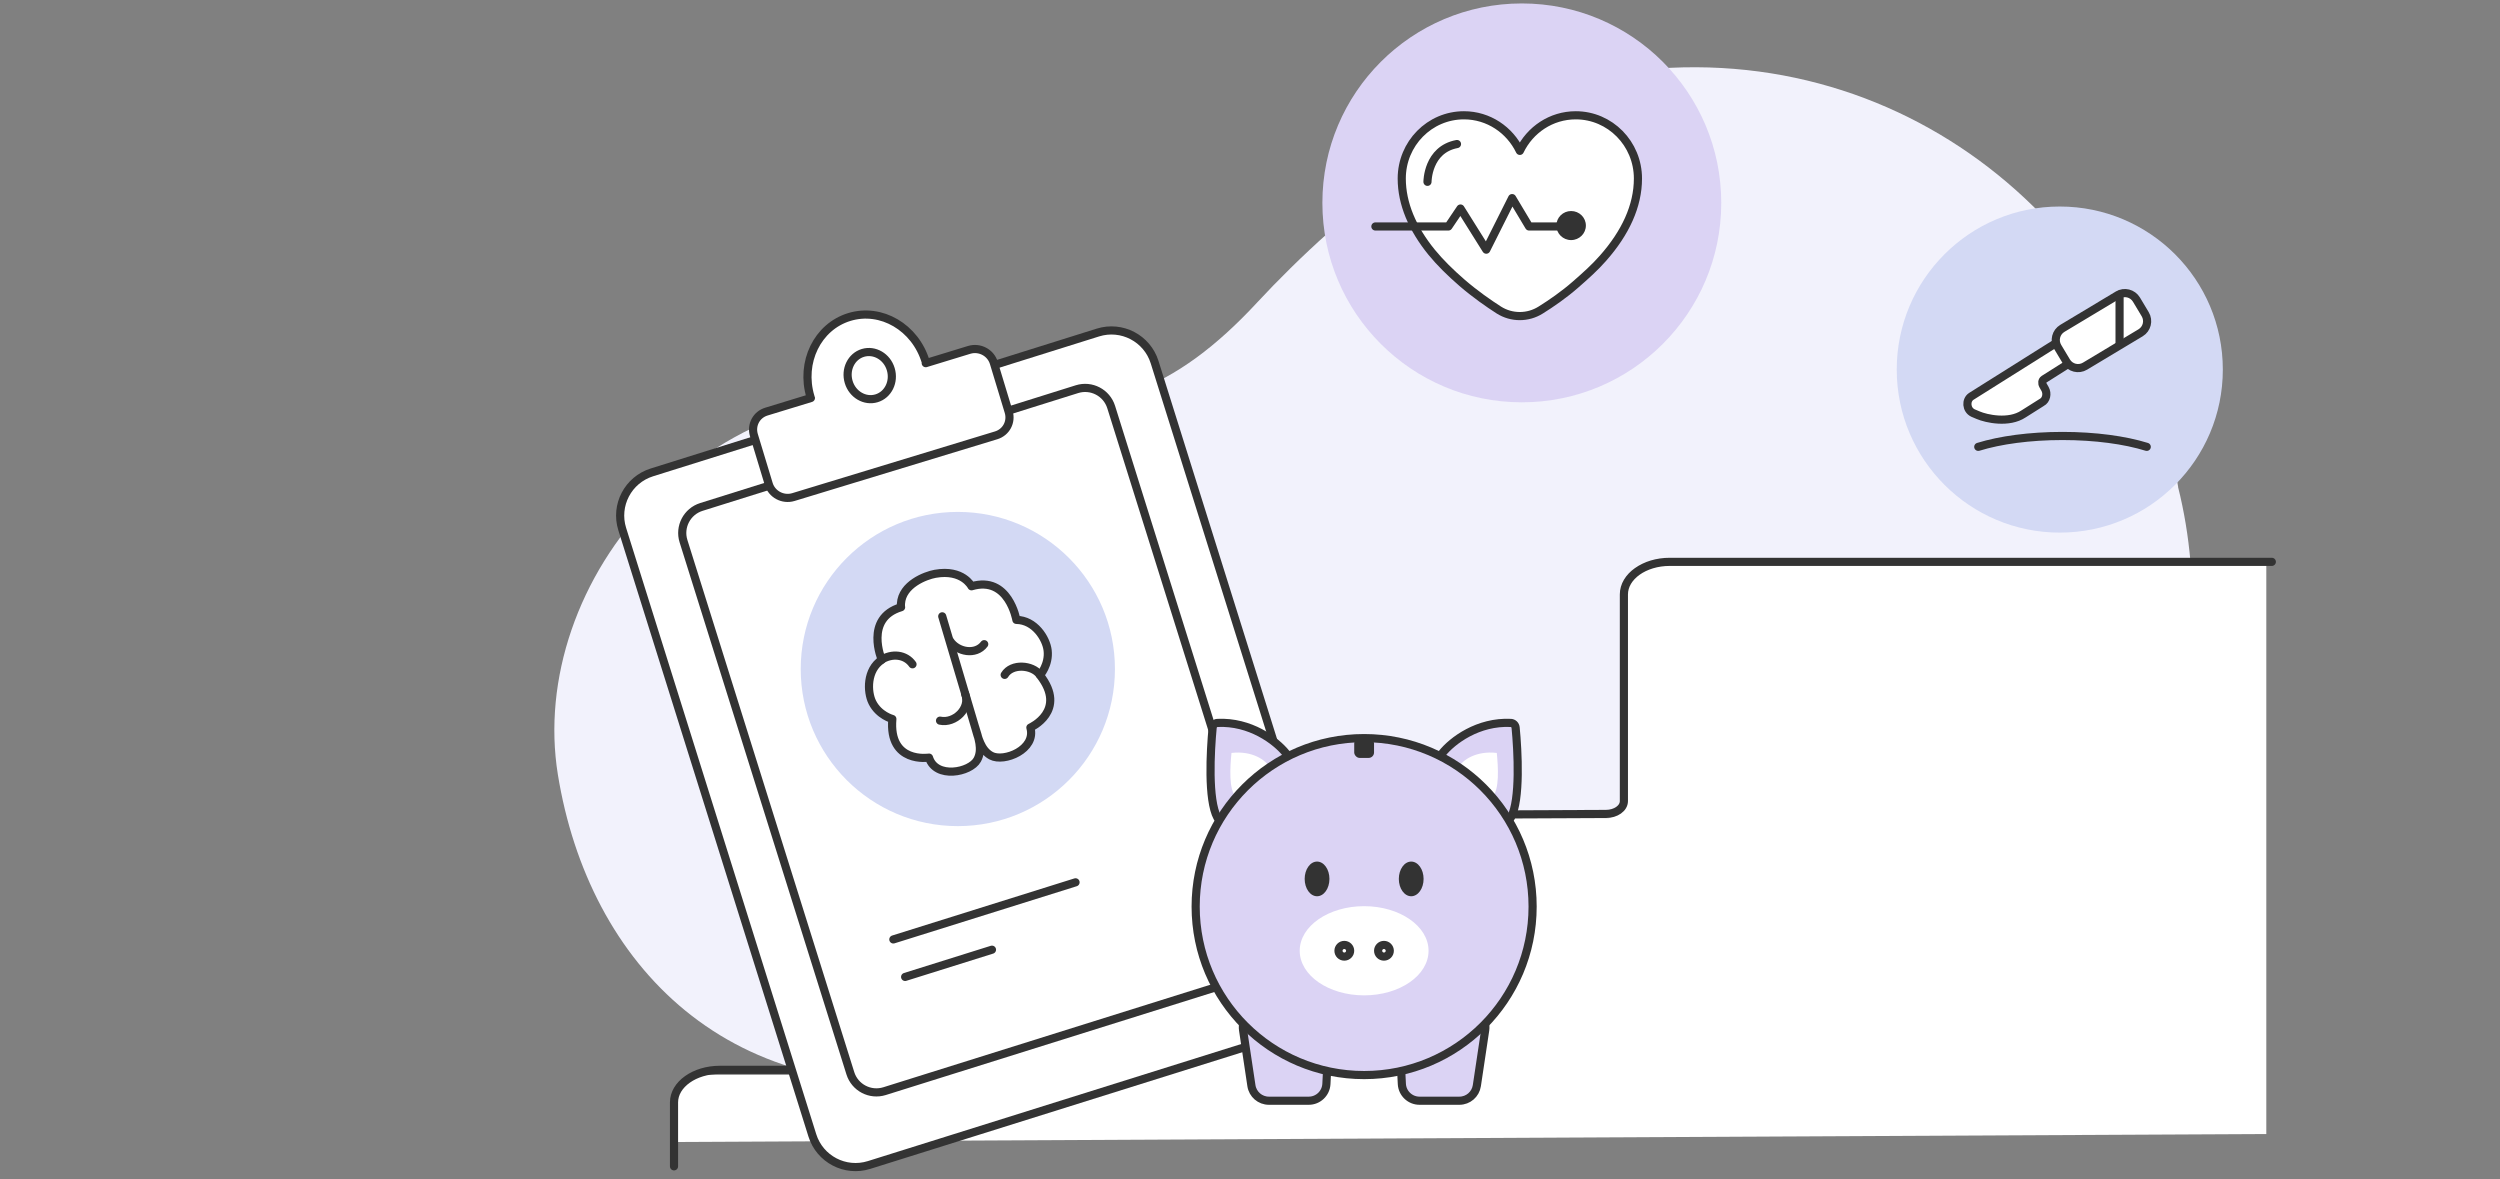
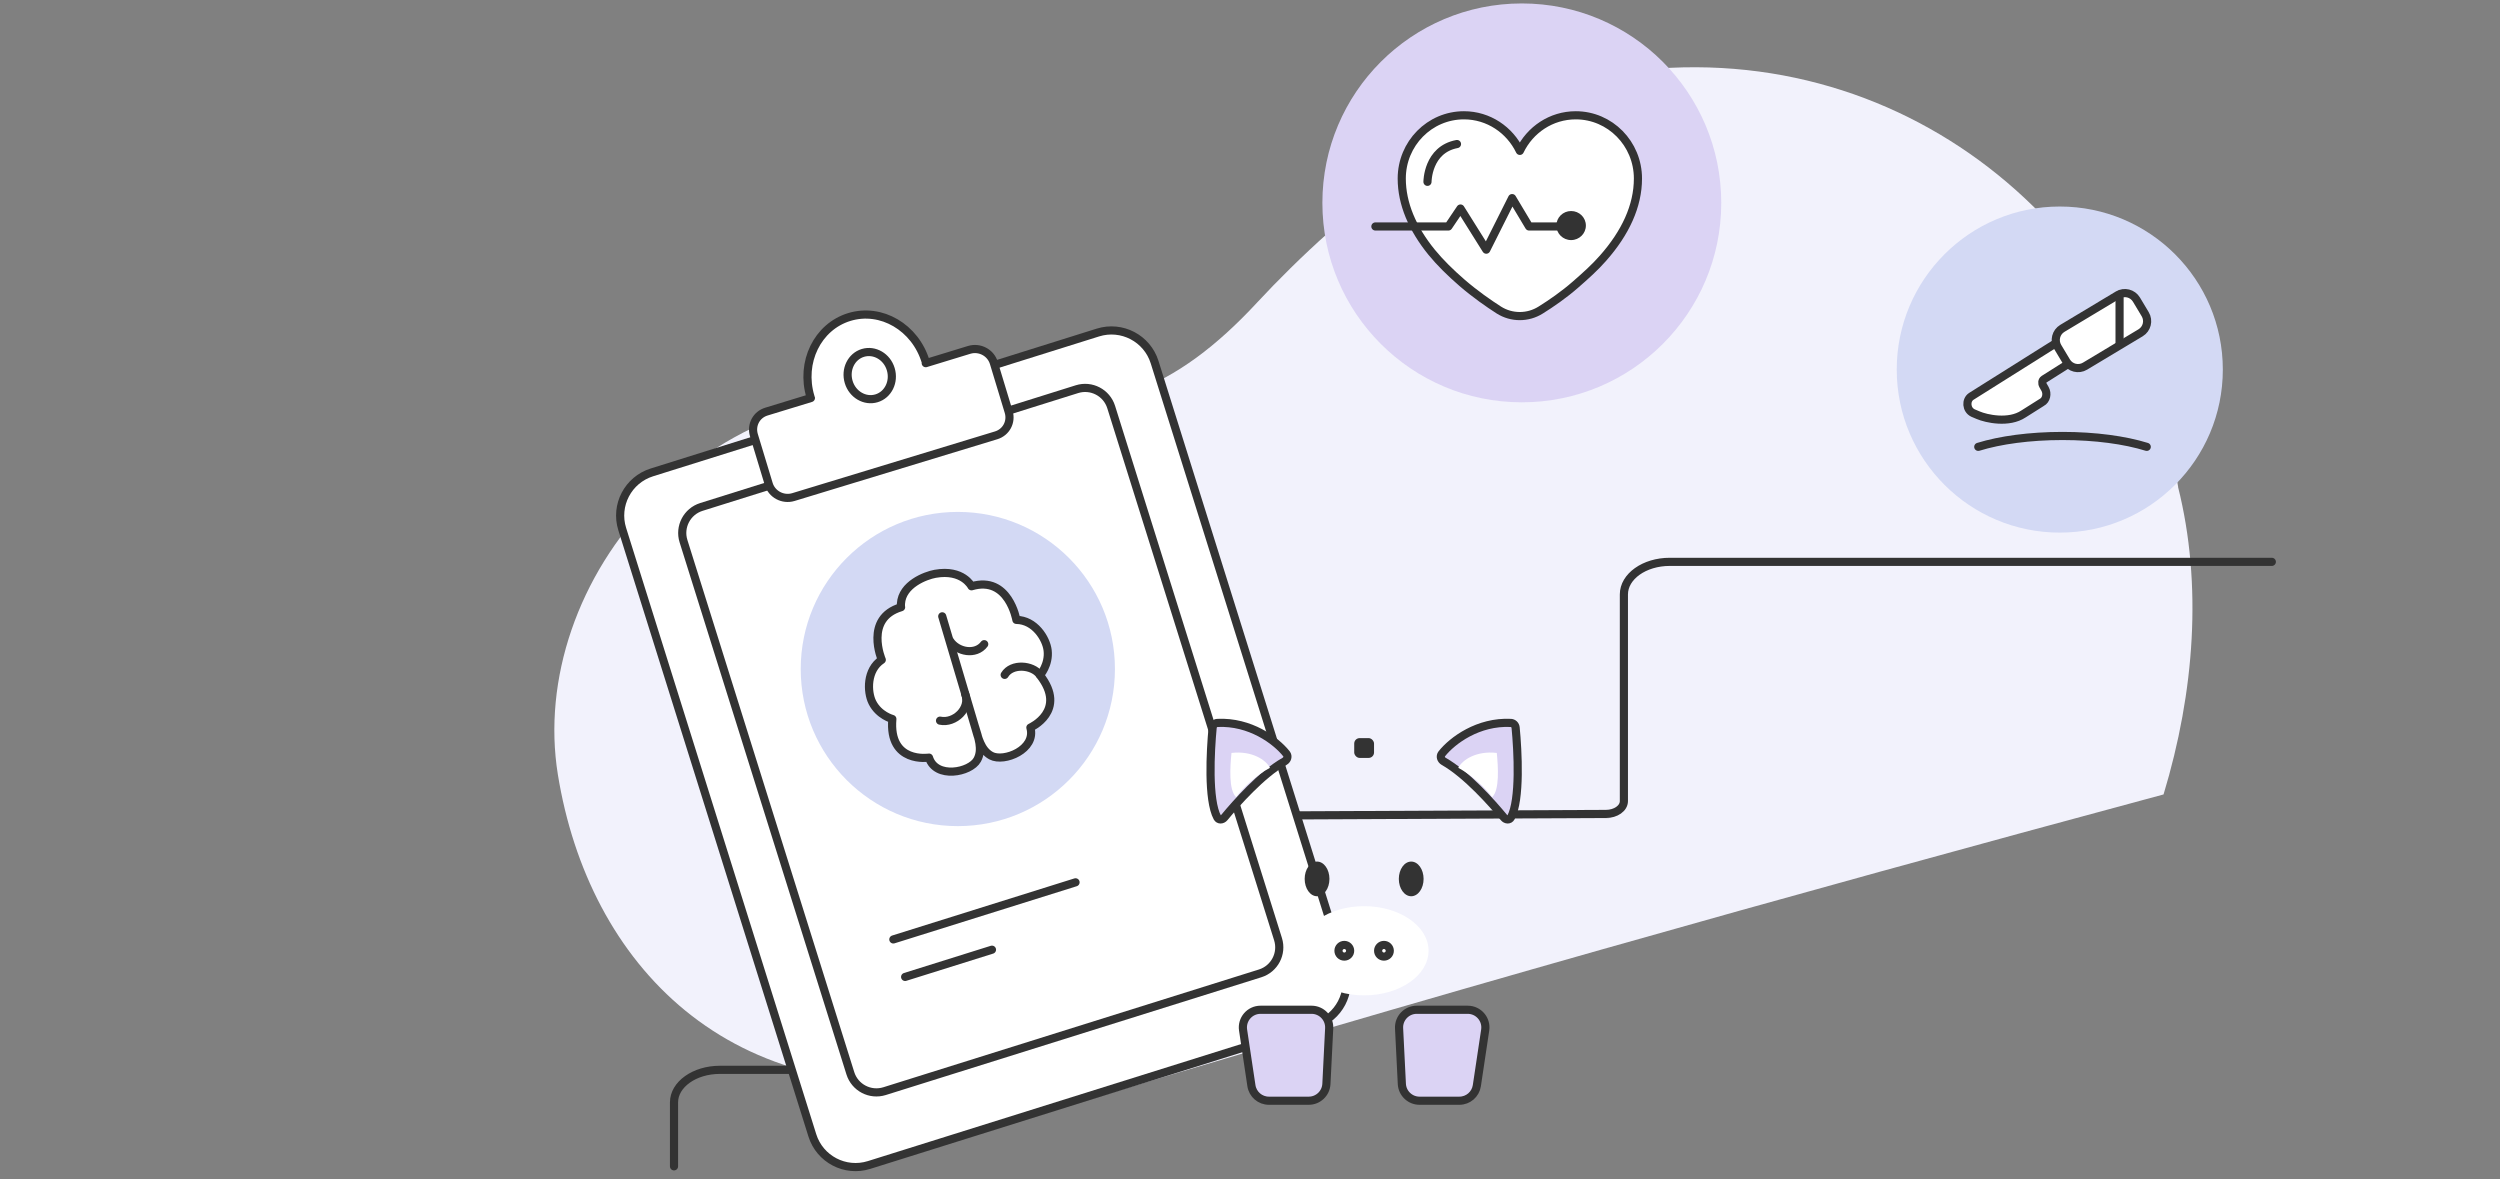
<svg xmlns="http://www.w3.org/2000/svg" width="460" height="217" viewBox="0 0 460 217" fill="none">
  <rect x="0" y="0" width="460" height="217" fill="#808080" stroke="none" />
  <path d="M400.778 89.578C393.11 42.172 349.706 5.61 297.725 13.432C272.497 17.252 246.583 39.206 231.247 55.731C216.541 71.584 201.681 78.175 180.973 72.536C128.697 65.721 97.019 107.628 102.644 142.497C108.283 177.366 134.21 204.959 178.748 198.243C183.967 197.459 187.465 200.593 192.292 204.735C260.295 184.097 327.906 165.081 398.092 146.177C403.815 127.288 405.256 107.516 400.764 89.606L400.778 89.578Z" fill="#F2F2FC" />
-   <path d="M411 103.381H303.597C300.91 103.381 298.728 106.081 298.728 109.412V147.079C298.728 148.394 297.874 149.458 296.811 149.472L216.145 149.835C213.458 149.835 211.275 152.536 211.275 155.866V195.365C211.275 196.68 210.408 197.758 209.345 197.758H128.887C126.201 197.758 124.018 200.458 124.018 203.789V210.132L417 208.664V103.395L411 103.381Z" fill="white" />
  <path d="M418.016 103.381H307.22C302.574 103.381 298.796 106.067 298.796 109.37V147.401C298.796 148.716 297.313 149.765 295.48 149.765L219.823 150.115C215.178 150.115 211.4 152.802 211.4 156.104V194.485C211.4 195.8 209.917 196.85 208.07 196.85H132.441C127.796 196.85 124.018 199.536 124.018 202.838V214.606" stroke="#333333" stroke-width="1.5" stroke-linecap="round" stroke-linejoin="round" />
-   <path d="M202.015 61.186L119.944 86.921C115.557 88.297 113.115 92.969 114.491 97.356L149.47 208.906C150.846 213.294 155.518 215.735 159.905 214.359L241.976 188.624C246.363 187.249 248.805 182.577 247.429 178.189L212.45 66.639C211.074 62.252 206.402 59.81 202.015 61.186Z" fill="white" stroke="#333333" stroke-width="1.5" stroke-linecap="round" stroke-linejoin="round" />
+   <path d="M202.015 61.186L119.944 86.921C115.557 88.297 113.115 92.969 114.491 97.356L149.47 208.906C150.846 213.294 155.518 215.735 159.905 214.359L241.976 188.624C246.363 187.249 248.805 182.577 247.429 178.189L212.45 66.639C211.074 62.252 206.402 59.81 202.015 61.186" fill="white" stroke="#333333" stroke-width="1.5" stroke-linecap="round" stroke-linejoin="round" />
  <path d="M198.161 71.608L129.054 93.278C126.407 94.108 124.934 96.927 125.764 99.574L156.464 197.48C157.295 200.127 160.113 201.6 162.761 200.77L231.867 179.1C234.514 178.27 235.987 175.451 235.157 172.804L204.457 74.898C203.627 72.251 200.808 70.778 198.161 71.608Z" fill="white" stroke="#333333" stroke-width="1.5" stroke-linecap="round" stroke-linejoin="round" />
  <path d="M170.377 66.78C170.377 66.78 170.363 66.626 170.321 66.542C168.418 60.232 162.136 56.538 156.273 58.329C150.41 60.12 147.22 66.668 149.123 73.007C149.137 73.091 149.193 73.147 149.207 73.231L141.021 75.735C139.174 76.295 138.167 78.198 138.713 80.045L141.441 89.042C142.015 90.959 144.058 92.037 145.975 91.463L183.292 80.101C185.139 79.541 186.147 77.638 185.601 75.791L182.873 66.794C182.299 64.877 180.256 63.8 178.339 64.374L170.335 66.822H170.349L170.377 66.78Z" fill="white" stroke="#333333" stroke-width="1.5" stroke-linecap="round" stroke-linejoin="round" />
  <path d="M163.899 67.928C164.599 70.237 163.423 72.643 161.282 73.287C159.142 73.931 156.847 72.587 156.161 70.293C155.462 67.984 156.637 65.577 158.778 64.933C160.919 64.29 163.213 65.633 163.899 67.928Z" fill="white" stroke="#333333" stroke-width="1.5" stroke-linecap="round" stroke-linejoin="round" />
  <path d="M164.375 172.856L197.9 162.348" stroke="#333333" stroke-width="1.5" stroke-linecap="round" stroke-linejoin="round" />
  <path d="M166.544 179.754L182.523 174.745" stroke="#333333" stroke-width="1.5" stroke-linecap="round" stroke-linejoin="round" />
  <path d="M176.24 152.008C192.206 152.008 205.148 139.065 205.148 123.1C205.148 107.134 192.206 94.191 176.24 94.191C160.275 94.191 147.332 107.134 147.332 123.1C147.332 139.065 160.275 152.008 176.24 152.008Z" fill="#D3D9F4" />
  <path d="M179.416 133.776C179.976 135.665 180.466 138.016 182.369 139.051C184.733 140.324 190.722 137.89 189.589 133.874C189.589 133.874 196.473 130.796 191.352 124.233C191.352 124.233 193.073 122.33 192.765 119.672C192.513 117.489 190.386 114.089 187.014 114.061C187.014 114.061 185.601 105.847 178.759 107.876C178.759 107.876 177.15 104.672 172.07 105.581C170.293 105.903 165.984 107.54 165.774 111.08C165.774 111.304 165.746 111.514 165.802 111.724C158.946 113.767 162.248 121.407 162.248 121.407C159.449 123.254 159.533 127.284 160.513 129.243C161.716 131.649 164.193 132.293 164.193 132.293C163.479 140.59 170.937 139.401 170.937 139.401C172.182 143.375 178.521 142.157 179.822 139.793C180.858 137.904 179.99 135.665 179.416 133.762V133.776ZM179.416 133.776L173.372 113.403L179.416 133.776Z" fill="white" />
  <path d="M179.416 133.776C179.976 135.665 180.466 138.016 182.369 139.051C184.733 140.324 190.722 137.89 189.589 133.874C189.589 133.874 196.473 130.796 191.352 124.233C191.352 124.233 193.073 122.33 192.765 119.672C192.513 117.489 190.386 114.089 187.014 114.061C187.014 114.061 185.601 105.847 178.759 107.876C178.759 107.876 177.15 104.672 172.07 105.581C170.293 105.903 165.984 107.54 165.774 111.08C165.774 111.304 165.746 111.514 165.802 111.724C158.946 113.767 162.248 121.407 162.248 121.407C159.449 123.254 159.533 127.284 160.513 129.243C161.716 131.649 164.193 132.293 164.193 132.293C163.479 140.59 170.937 139.401 170.937 139.401C172.182 143.375 178.521 142.157 179.822 139.793C180.858 137.904 179.99 135.665 179.416 133.762V133.776ZM179.416 133.776L173.372 113.403" stroke="#333333" stroke-width="1.5" stroke-linecap="round" stroke-linejoin="round" />
  <path d="M177.569 127.633C178.661 130.347 175.639 133.188 172.966 132.6" stroke="#333333" stroke-width="1.5" stroke-linecap="round" />
  <path d="M181.096 118.525C179.528 120.624 176.156 119.966 174.827 117.951" stroke="#333333" stroke-width="1.5" stroke-linecap="round" />
-   <path d="M162.052 121.476C164.123 120.105 166.641 120.427 167.901 122.232" stroke="#333333" stroke-width="1.5" stroke-linecap="round" />
  <path d="M184.859 124.177C186.175 121.994 189.953 122.358 191.268 124.107" stroke="#333333" stroke-width="1.5" stroke-linecap="round" />
  <path d="M280.015 74.026C300.282 74.026 316.711 57.596 316.711 37.329C316.711 17.062 300.282 0.633 280.015 0.633C259.748 0.633 243.318 17.062 243.318 37.329C243.318 57.596 259.748 74.026 280.015 74.026Z" fill="#DBD3F4" />
  <path d="M301.382 32.855C301.382 26.433 296.261 21.214 289.936 21.214C285.417 21.214 281.513 23.886 279.652 27.762C277.791 23.9 273.887 21.214 269.368 21.214C263.043 21.214 257.922 26.419 257.922 32.855C257.922 37.487 259.895 42.076 263.421 46.414C264.988 48.331 266.877 50.178 269.004 52.025C271.438 54.124 273.873 55.817 275.79 57.048C278.141 58.531 281.135 58.531 283.486 57.048C285.389 55.859 287.74 54.25 289.88 52.375C291.741 50.752 293.476 49.199 294.932 47.533C299.073 42.86 301.382 37.893 301.382 32.855Z" fill="white" stroke="#333333" stroke-width="1.5" stroke-linecap="round" stroke-linejoin="round" />
  <path d="M262.656 33.457C262.656 33.457 262.656 27.524 268.085 26.503" stroke="#333333" stroke-width="1.5" stroke-linecap="round" />
  <path d="M289.088 41.67H281.35L278.23 36.451L273.472 45.938L268.729 38.368L266.504 41.67H253.071" stroke="#333333" stroke-width="1.5" stroke-linecap="round" stroke-linejoin="round" />
  <path d="M291.802 41.503C291.802 42.972 290.585 44.175 289.088 44.175C287.59 44.175 286.373 42.986 286.373 41.503C286.373 40.019 287.59 38.83 289.088 38.83C290.585 38.83 291.802 40.019 291.802 41.503Z" fill="#333333" />
  <path d="M379 98C395.569 98 409 84.569 409 68C409 51.431 395.569 38 379 38C362.431 38 349 51.431 349 68C349 84.569 362.431 98 379 98Z" fill="#D3D9F4" />
  <path d="M395 82.219C391.007 80.98 385.532 80.219 379.5 80.219C373.468 80.219 367.993 80.98 364 82.219" stroke="#333333" stroke-width="1.5" stroke-linecap="round" stroke-linejoin="round" />
  <path d="M381.339 61.219L362.724 72.928C361.667 73.617 361.77 75.388 363.015 75.989L363.969 76.394C365.483 77.05 369.631 77.968 372.327 76.164L375.687 74.043C376.527 73.617 376.766 72.414 376.289 71.572L375.926 70.927C375.687 70.512 375.75 70.009 376.071 69.801L383.289 65.231L385 64.149L381.35 61.219H381.339Z" fill="white" stroke="#333333" stroke-width="1.5" />
  <path d="M389.695 54.282L379.469 60.421C378.29 61.129 377.907 62.66 378.615 63.84L380.222 66.521C380.929 67.701 382.459 68.084 383.639 67.376L393.864 61.237C395.044 60.529 395.426 58.998 394.719 57.818L393.112 55.137C392.404 53.956 390.875 53.574 389.695 54.282Z" fill="white" stroke="#333333" stroke-width="1.5" />
  <path d="M390 54.219V63.219" stroke="#333333" stroke-width="1.5" stroke-linecap="round" stroke-linejoin="round" />
  <path d="M223.991 150.424C222.233 147.201 222.707 138.242 223.126 133.879C223.171 133.41 223.544 133.039 224.014 133.017C229.998 132.729 234.751 136.233 236.707 138.698C237.071 139.158 236.863 139.805 236.352 140.094C232.161 142.466 227.392 147.858 225.268 150.435C224.908 150.871 224.262 150.92 223.991 150.424Z" fill="#DBD3F4" stroke="#333333" stroke-width="1.5" />
  <path d="M227.444 146.677C226.049 145.361 226.343 141.099 226.592 138.54C230.381 138.102 232.929 139.82 233.676 141.282C231.084 142.598 228.358 145.397 227.444 146.677Z" fill="white" />
  <path d="M278.009 150.424C279.767 147.201 279.293 138.242 278.874 133.879C278.829 133.41 278.456 133.039 277.986 133.017C272.002 132.729 267.249 136.233 265.293 138.698C264.929 139.158 265.137 139.805 265.648 140.094C269.839 142.466 274.608 147.858 276.732 150.435C277.092 150.871 277.738 150.92 278.009 150.424Z" fill="#DBD3F4" stroke="#333333" stroke-width="1.5" />
  <path d="M274.559 146.677C275.95 145.361 275.657 141.099 275.409 138.54C271.631 138.102 269.069 139.82 268.324 141.282C270.908 142.598 273.647 145.397 274.559 146.677Z" fill="white" />
  <path d="M228.725 189.529C228.43 187.564 229.952 185.797 231.939 185.797H241.324C243.183 185.797 244.663 187.353 244.57 189.209L244.059 199.444C243.972 201.174 242.545 202.532 240.813 202.532H233.474C231.865 202.532 230.499 201.355 230.26 199.764L228.725 189.529Z" fill="#DBD3F4" stroke="#333333" stroke-width="1.5" />
  <path d="M273.275 189.529C273.57 187.564 272.048 185.797 270.061 185.797H260.676C258.817 185.797 257.337 187.353 257.43 189.209L257.941 199.444C258.028 201.174 259.455 202.532 261.187 202.532H268.526C270.135 202.532 271.501 201.355 271.74 199.764L273.275 189.529Z" fill="#DBD3F4" stroke="#333333" stroke-width="1.5" />
-   <circle cx="251" cy="166.812" r="31" fill="#DBD3F4" stroke="#333333" stroke-width="1.5" />
  <ellipse cx="251" cy="174.941" rx="11.853" ry="8.206" fill="white" />
  <rect x="249.176" y="135.812" width="3.647" height="3.647" rx="1" fill="#333333" />
  <ellipse cx="242.338" cy="161.72" rx="2.279" ry="3.191" fill="#333333" />
  <ellipse cx="259.662" cy="161.72" rx="2.279" ry="3.191" fill="#333333" />
  <path d="M248.426 174.942C248.426 175.535 247.946 176.015 247.353 176.015C246.76 176.015 246.279 175.535 246.279 174.942C246.279 174.349 246.76 173.868 247.353 173.868C247.946 173.868 248.426 174.349 248.426 174.942Z" fill="white" stroke="#333333" stroke-width="1.5" />
  <path d="M255.721 174.942C255.721 175.535 255.24 176.015 254.647 176.015C254.054 176.015 253.574 175.535 253.574 174.942C253.574 174.349 254.054 173.868 254.647 173.868C255.24 173.868 255.721 174.349 255.721 174.942Z" fill="white" stroke="#333333" stroke-width="1.5" />
</svg>